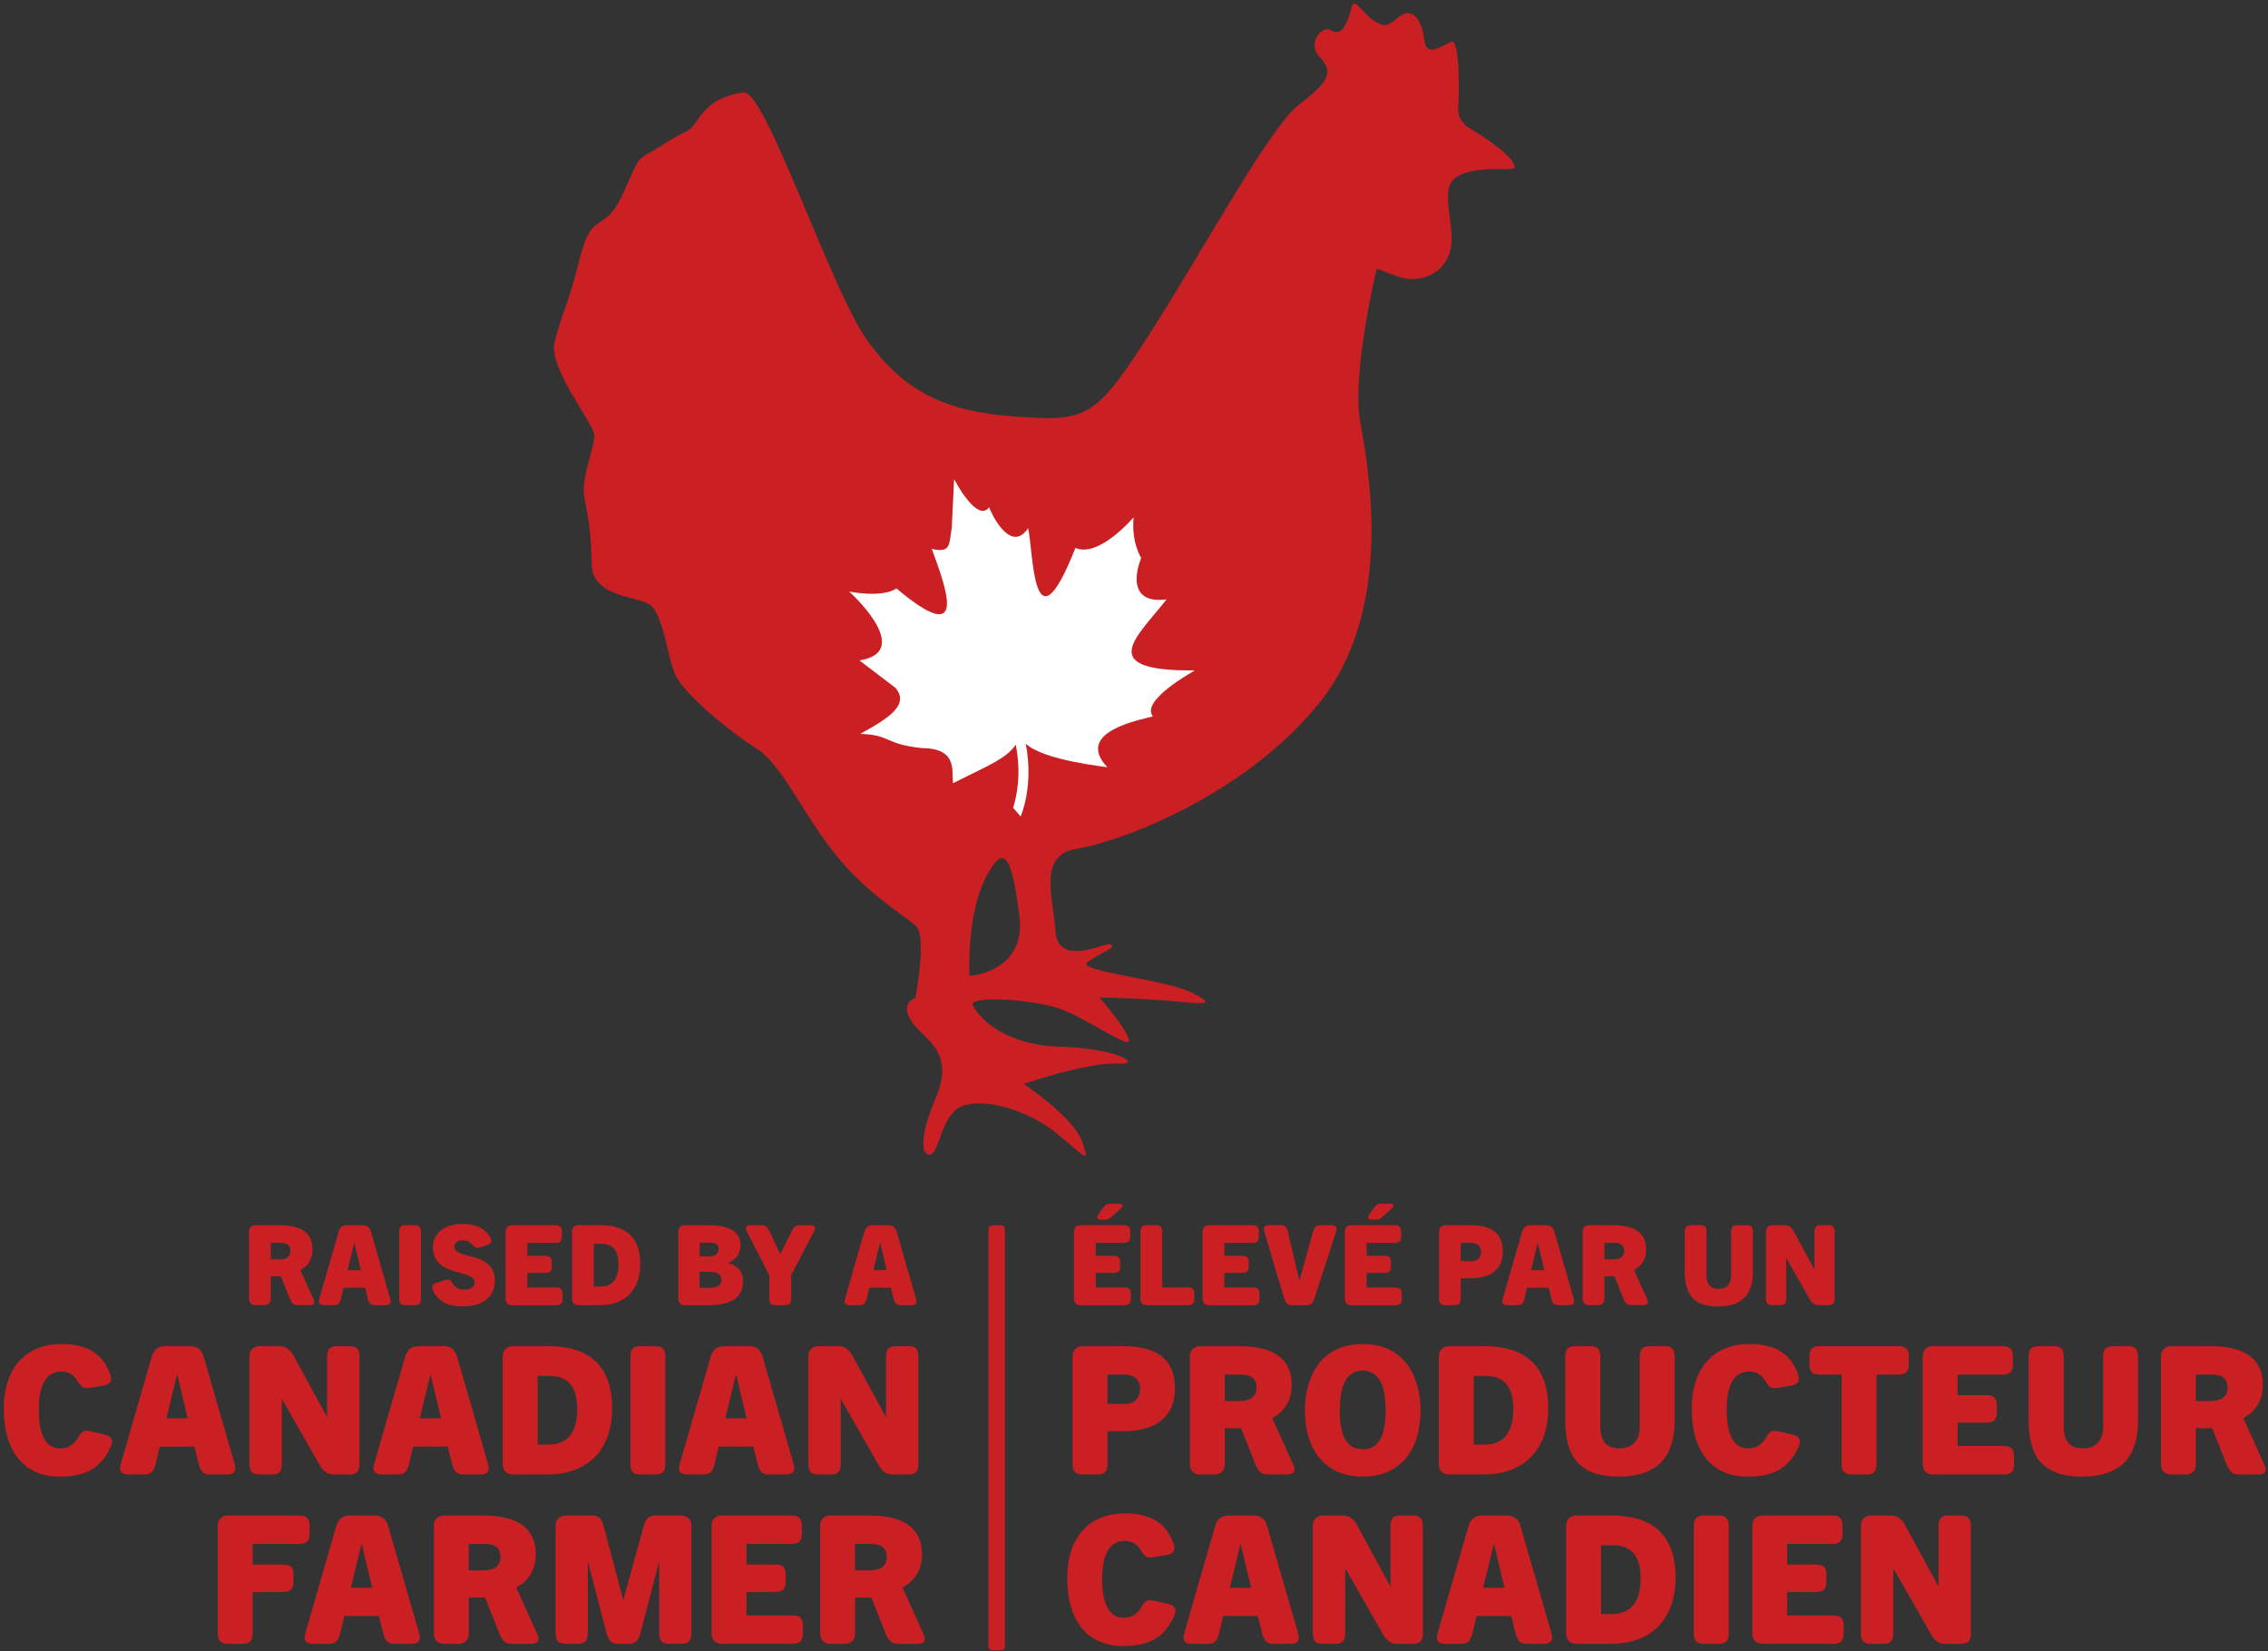
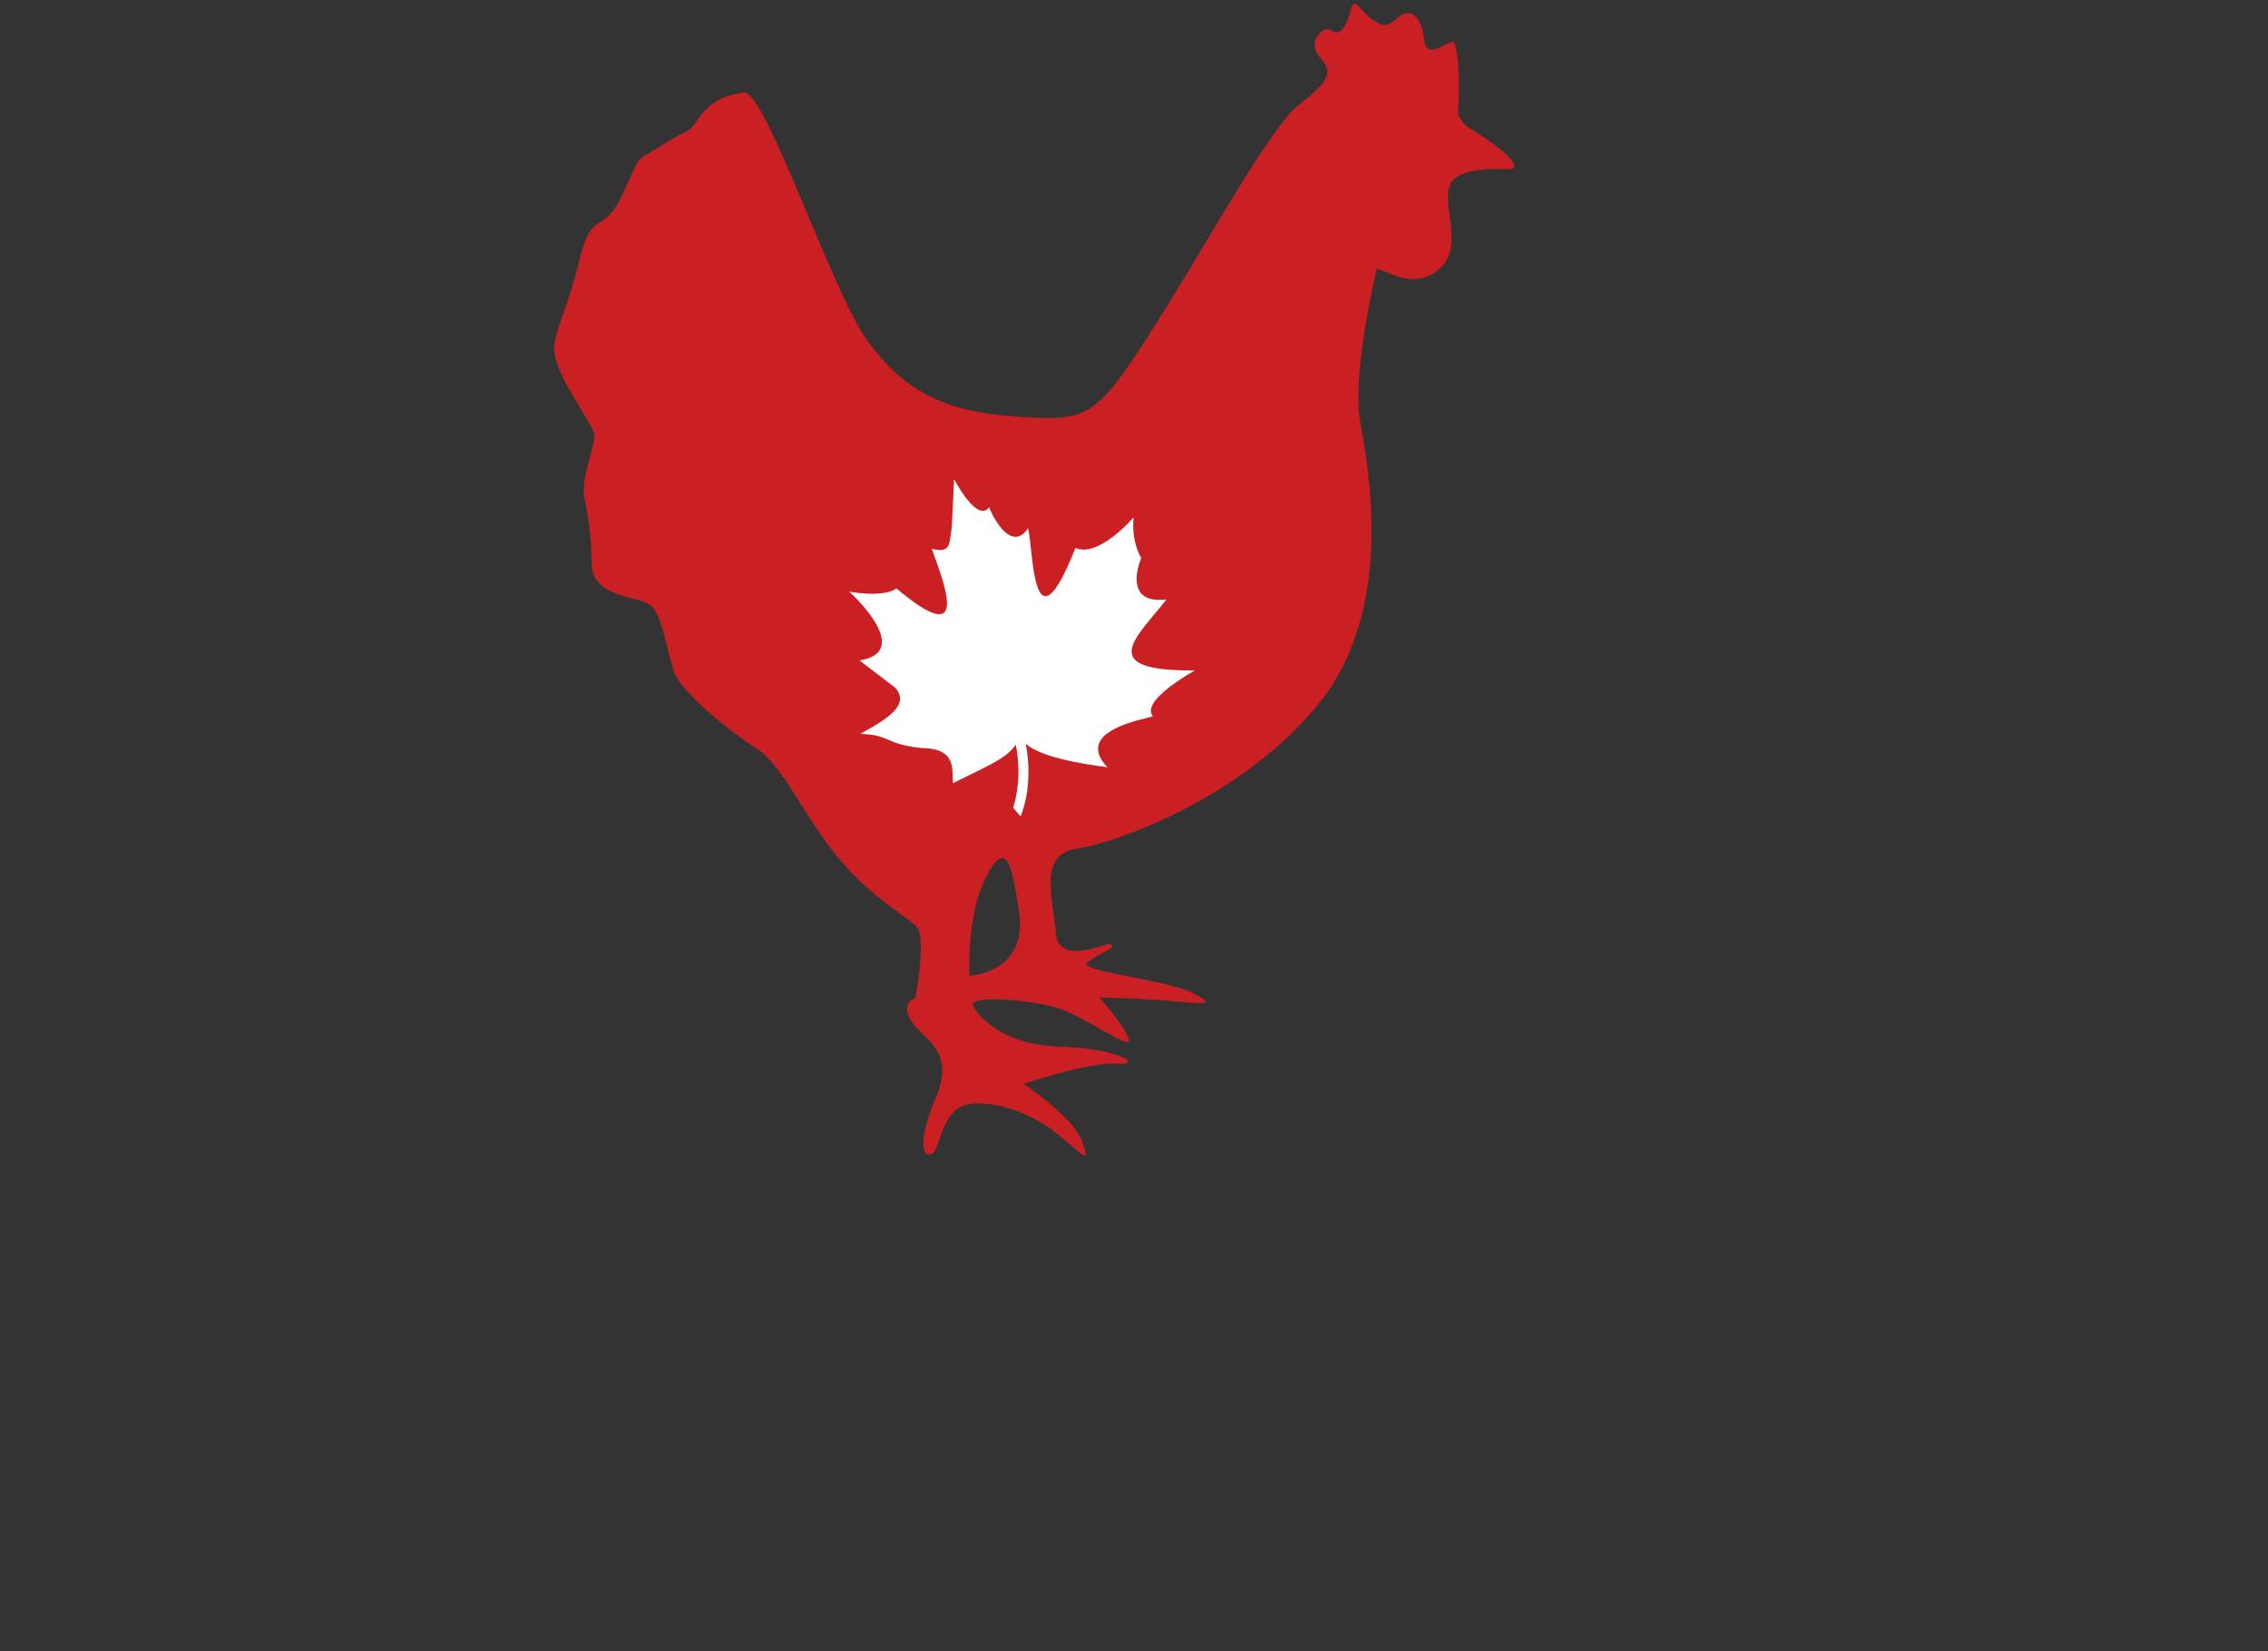
<svg xmlns="http://www.w3.org/2000/svg" fill="none" viewBox="0 0 596 434">
  <rect x="0" y="0" width="596" height="434" fill="#333333" stroke="none" />
-   <path fill="#CA2024" d="M281.861 356.547c0-1.97 1.272-2.77 2.775-2.77h10.487c9.216 0 13.643 3.71 13.643 11.08 0 7.75-5.409 11.27-13.402 11.27h-4.327v8.59c0 2.44-1.273 2.77-2.775 2.77h-3.626c-1.503 0-2.775-.33-2.775-2.77v-28.18.01Zm13.783 12.4c2.164 0 3.947-1.13 3.947-4.09 0-2.3-1.643-3.62-4.047-3.62h-4.517v7.7h4.607l.01.01Zm17.039-12.4c0-1.97 1.272-2.77 2.775-2.77h10.207c9.175 0 13.783 3.43 13.783 10.19 0 4.18-2.024 7.09-5.129 8.73l5.55 12.26c.891 1.97-.281 2.54-1.603 2.54h-4.989c-1.642 0-2.544-.61-3.335-2.58l-3.806-9.58h-4.278v9.39c0 1.97-1.272 2.77-2.774 2.77h-3.626c-1.503 0-2.775-.8-2.775-2.77v-28.18Zm12.841 11.65c1.884 0 4.658-.42 4.658-3.52s-2.404-3.43-4.237-3.43h-4.097v6.95h3.676Zm17.39 2.44c0-7.51 3.295-17.42 15.195-17.42s15.196 9.91 15.196 17.42c0 10.14-5.079 17.42-15.196 17.42s-15.195-7.28-15.195-17.42Zm21.205 0c0-6.53-1.743-10.43-6.02-10.43-4.277 0-6.02 3.9-6.02 10.43 0 6.53 1.643 10.24 6.02 10.24s6.02-3.8 6.02-10.24Zm13.984-14.09c0-1.97 1.272-2.77 2.774-2.77h9.266c10.768 0 16.698 5.31 16.698 16.25 0 10.94-6.261 17.47-17.079 17.47h-8.895c-1.502 0-2.774-.8-2.774-2.77v-28.18h.01Zm12.09 23.11c5.179 0 7.483-3.62 7.483-9.35 0-5.73-2.304-8.69-7.152-8.69h-3.246v18.03h2.915v.01Zm21.135-23.11c0-2.44 1.273-2.77 2.775-2.77h3.666c1.503 0 2.775.33 2.775 2.77v18.5c0 3.62 1.643 5.59 4.988 5.59 3.346 0 5.359-1.97 5.359-5.59v-18.5c0-2.44 1.272-2.77 2.775-2.77h3.626c1.503 0 2.775.33 2.775 2.77v16.72c0 9.44-4.328 14.79-14.725 14.79-10.397 0-14.014-5.35-14.014-14.79v-16.72Zm33.226 13.67c0-10.94 5.97-17 15.196-17 6.541 0 10.768 2.44 12.701 7.8.471 1.36.561 2.77-1.833 3.15l-3.386.56c-2.213.38-2.584-.66-3.526-2.11-.991-1.6-2.444-2.16-4.137-2.16-3.626 0-5.829 3.19-5.829 9.77 0 7.37 2.073 10.42 5.689 10.42 1.643 0 3.246-.66 4.418-2.49.891-1.46 1.312-2.49 3.435-2.02l3.717.85c2.303.52 2.213 1.88 1.642 3.24-2.915 6.53-7.953 7.84-13.502 7.84-9.035 0-14.585-6.39-14.585-17.84v-.01Zm39.406-8.97h-5.689c-2.444 0-2.775-1.27-2.775-2.77v-1.93c0-1.5.331-2.77 2.775-2.77h20.554c2.444 0 2.775 1.27 2.775 2.77v1.93c0 1.5-.331 2.77-2.775 2.77h-5.689v23.48c0 2.44-1.272 2.77-2.775 2.77h-3.626c-1.503 0-2.775-.38-2.775-2.77v-23.48Zm21.296-4.7c0-1.97 1.272-2.77 2.775-2.77h18.16c2.444 0 2.775 1.27 2.775 2.77v1.93c0 1.5-.331 2.77-2.775 2.77h-11.76v5.4h7.523c2.444 0 2.775 1.27 2.775 2.77v1.69c0 1.5-.331 2.77-2.775 2.77h-7.523v6.15h12.041c2.494 0 2.774 1.27 2.774 2.77v1.93c0 1.5-.33 2.77-2.774 2.77h-18.441c-1.503 0-2.775-.8-2.775-2.77v-28.18Zm27.847 0c0-2.44 1.272-2.77 2.774-2.77h3.667c1.502 0 2.774.33 2.774 2.77v18.5c0 3.62 1.643 5.59 4.989 5.59 3.345 0 5.359-1.97 5.359-5.59v-18.5c0-2.44 1.272-2.77 2.774-2.77h3.626c1.503 0 2.775.33 2.775 2.77v16.72c0 9.44-4.327 14.79-14.725 14.79-10.397 0-14.013-5.35-14.013-14.79v-16.72Zm34.768 0c0-1.97 1.272-2.77 2.775-2.77h10.207c9.175 0 13.783 3.43 13.783 10.19 0 4.18-2.023 7.09-5.129 8.73l5.55 12.26c.891 1.97-.281 2.54-1.603 2.54h-4.988c-1.643 0-2.545-.61-3.336-2.58l-3.806-9.58h-4.278v9.39c0 1.97-1.272 2.77-2.774 2.77h-3.626c-1.503 0-2.775-.8-2.775-2.77v-28.18Zm12.842 11.65c1.883 0 4.657-.42 4.657-3.52s-2.394-3.43-4.237-3.43h-4.097v6.95h3.677Zm-300.264 46.53c0-10.94 5.97-17 15.195-17 6.541 0 10.768 2.44 12.702 7.8.47 1.36.561 2.77-1.833 3.15l-3.386.56c-2.214.38-2.584-.66-3.526-2.11-.992-1.6-2.444-2.16-4.137-2.16-3.626 0-5.83 3.19-5.83 9.77 0 7.37 2.074 10.42 5.69 10.42 1.643 0 3.245-.66 4.417-2.49.892-1.46 1.312-2.49 3.436-2.02l3.716.85c2.304.52 2.214 1.88 1.643 3.24-2.915 6.53-7.953 7.84-13.503 7.84-9.035 0-14.584-6.39-14.584-17.84v-.01Zm38.915-13.76c.561-1.97 1.933-2.68 3.526-2.68h6.541c1.603 0 2.965.7 3.526 2.68l8.184 28.36c.611 2.16-.661 2.68-2.024 2.68h-4.467c-1.603 0-2.444-.7-2.965-2.72l-1.132-4.6h-9.125l-1.082 4.6c-.471 2.02-1.363 2.72-2.965 2.72h-4.187c-1.362 0-2.635-.52-2.024-2.68l8.184-28.36h.01Zm9.406 16.29-2.725-11.46h-.09l-2.774 11.46h5.599-.01Zm16.217-16.2c0-1.97 1.272-2.77 2.775-2.77h5.178c1.643 0 2.825.99 3.627 2.44l8.744 16.06h.09v-15.73c0-2.44 1.273-2.77 2.775-2.77h2.965c1.503 0 2.775.33 2.775 2.77v28.18c0 2.44-1.272 2.77-2.775 2.77h-3.997c-1.642 0-2.864-.94-3.666-2.44l-9.876-17.28h-.091v16.95c0 2.44-1.272 2.77-2.774 2.77h-2.965c-1.503 0-2.775-.33-2.775-2.77v-28.18h-.01Zm40.959-.09c.561-1.97 1.933-2.68 3.526-2.68h6.541c1.602 0 2.965.7 3.526 2.68l8.183 28.36c.611 2.16-.661 2.68-2.023 2.68h-4.467c-1.603 0-2.445-.7-2.965-2.72l-1.132-4.6h-9.126l-1.082 4.6c-.47 2.02-1.362 2.72-2.964 2.72h-4.187c-1.363 0-2.635-.52-2.024-2.68l8.184-28.36h.01Zm9.406 16.29-2.725-11.46h-.09l-2.775 11.46h5.6-.01Zm16.217-16.2c0-1.97 1.272-2.77 2.774-2.77h9.266c10.768 0 16.698 5.31 16.698 16.25 0 10.94-6.26 17.47-17.079 17.47h-8.895c-1.502 0-2.774-.8-2.774-2.77v-28.18h.01Zm12.09 23.11c5.179 0 7.483-3.62 7.483-9.35 0-5.73-2.304-8.69-7.152-8.69h-3.246v18.03h2.915v.01Zm21.456-23.11c0-2.44 1.272-2.77 2.775-2.77h3.626c1.502 0 2.775.33 2.775 2.77v28.18c0 2.44-1.273 2.77-2.775 2.77h-3.626c-1.503 0-2.775-.33-2.775-2.77v-28.18Zm15.366 0c0-1.97 1.272-2.77 2.775-2.77h18.16c2.444 0 2.775 1.27 2.775 2.77v1.93c0 1.5-.331 2.77-2.775 2.77h-11.76v5.4h7.523c2.444 0 2.775 1.27 2.775 2.77v1.69c0 1.5-.331 2.77-2.775 2.77h-7.523v6.15h12.04c2.495 0 2.775 1.27 2.775 2.77v1.93c0 1.5-.33 2.77-2.775 2.77h-18.44c-1.503 0-2.775-.8-2.775-2.77v-28.18Zm28.528 0c0-1.97 1.272-2.77 2.774-2.77h5.179c1.643 0 2.825.99 3.626 2.44l8.745 16.06h.09v-15.73c0-2.44 1.272-2.77 2.775-2.77h2.965c1.502 0 2.774.33 2.774 2.77v28.18c0 2.44-1.272 2.77-2.774 2.77h-3.997c-1.643 0-2.865-.94-3.666-2.44l-9.877-17.28h-.09v16.95c0 2.44-1.272 2.77-2.775 2.77h-2.965c-1.502 0-2.774-.33-2.774-2.77v-28.18h-.01Zm-206.787-77.34c0-1.23.791-1.73 1.733-1.73h11.319c1.522 0 1.733.79 1.733 1.73v1.2c0 .94-.211 1.73-1.733 1.73h-7.333v3.37h4.688c1.523 0 1.733.79 1.733 1.73v1.05c0 .94-.2 1.73-1.733 1.73h-4.688v3.83h7.503c1.553 0 1.733.79 1.733 1.73v1.2c0 .94-.2 1.73-1.733 1.73h-11.489c-.942 0-1.733-.5-1.733-1.73v-17.57Zm6.471-4.6.971-1.38c.732-1.05 1.112-1.4 2.174-1.4h2.374c.611 0 1.172.53.441 1.17l-2.084 1.84c-.791.7-1.082 1.17-2.143 1.17h-1.022c-.731 0-1.553-.21-.701-1.4h-.01Zm10.998 4.6c0-1.52.792-1.73 1.733-1.73h2.254c.941 0 1.733.2 1.733 1.73v14.63h6.711c1.523 0 1.733.79 1.733 1.73v1.2c0 .94-.21 1.73-1.733 1.73h-10.698c-.941 0-1.733-.5-1.733-1.73v-17.56Zm16.328 0c0-1.23.791-1.73 1.732-1.73h11.319c1.523 0 1.733.79 1.733 1.73v1.2c0 .94-.21 1.73-1.733 1.73h-7.332v3.37h4.688c1.523 0 1.733.79 1.733 1.73v1.05c0 .94-.2 1.73-1.733 1.73h-4.688v3.83h7.503c1.552 0 1.733.79 1.733 1.73v1.2c0 .94-.201 1.73-1.733 1.73h-11.49c-.941 0-1.732-.5-1.732-1.73v-17.57Zm16.207-.06c-.411-1.38.38-1.67 1.232-1.67h3.135c1.002 0 1.553.44 1.843 1.7l2.995 12.76h.06l3.576-12.79c.351-1.23.912-1.67 1.904-1.67h2.934c.852 0 1.643.29 1.202 1.67l-5.719 17.68c-.501 1.52-1.232 1.67-2.254 1.67h-3.426c-1.001 0-1.793-.18-2.223-1.67l-5.249-17.68h-.01Zm21.175.06c0-1.23.792-1.73 1.733-1.73h11.319c1.523 0 1.733.79 1.733 1.73v1.2c0 .94-.2 1.73-1.733 1.73h-7.332v3.37h4.688c1.522 0 1.733.79 1.733 1.73v1.05c0 .94-.201 1.73-1.733 1.73h-4.688v3.83h7.502c1.553 0 1.733.79 1.733 1.73v1.2c0 .94-.2 1.73-1.733 1.73h-11.489c-.941 0-1.733-.5-1.733-1.73v-17.57Zm6.471-4.6.972-1.38c.731-1.05 1.112-1.4 2.173-1.4h2.374c.611 0 1.172.53.441 1.17l-2.083 1.84c-.792.7-1.082 1.17-2.144 1.17h-1.022c-.731 0-1.552-.21-.701-1.4h-.01Zm18.271 4.6c0-1.23.791-1.73 1.733-1.73h6.541c5.749 0 8.504 2.31 8.504 6.91 0 4.83-3.376 7.02-8.354 7.02h-2.695v5.36c0 1.52-.791 1.73-1.733 1.73h-2.253c-.942 0-1.733-.21-1.733-1.73v-17.56h-.01Zm8.584 7.73c1.352 0 2.464-.7 2.464-2.55 0-1.43-1.021-2.25-2.524-2.25h-2.815v4.8h2.875Zm13.252-7.79c.351-1.23 1.202-1.67 2.204-1.67h4.077c1.002 0 1.843.44 2.204 1.67l5.098 17.68c.381 1.35-.41 1.67-1.262 1.67h-2.785c-1.001 0-1.522-.44-1.843-1.7l-.701-2.87h-5.689l-.671 2.87c-.291 1.26-.852 1.7-1.844 1.7h-2.604c-.851 0-1.643-.32-1.262-1.67l5.098-17.68h-.02Zm5.86 10.16-1.703-7.14h-.06l-1.733 7.14h3.496Zm10.057-10.1c0-1.23.791-1.73 1.733-1.73h6.361c5.719 0 8.594 2.14 8.594 6.35 0 2.61-1.262 4.42-3.195 5.44l3.456 7.64c.561 1.23-.181 1.58-1.002 1.58h-3.105c-1.022 0-1.583-.38-2.084-1.61l-2.374-5.97h-2.664v5.85c0 1.23-.792 1.73-1.733 1.73h-2.254c-.942 0-1.733-.5-1.733-1.73v-17.56.01Zm8.004 7.26c1.172 0 2.904-.26 2.904-2.2 0-1.94-1.492-2.14-2.634-2.14h-2.554v4.33h2.284v.01Zm18.821-7.26c0-1.52.791-1.73 1.733-1.73h2.284c.941 0 1.733.2 1.733 1.73v11.53c0 2.25 1.022 3.48 3.105 3.48 2.084 0 3.346-1.23 3.346-3.48v-11.53c0-1.52.791-1.73 1.733-1.73h2.253c.942 0 1.733.2 1.733 1.73v10.42c0 5.88-2.694 9.22-9.175 9.22-6.481 0-8.735-3.34-8.735-9.22v-10.42h-.01Zm21.376 0c0-1.23.791-1.73 1.733-1.73h3.225c1.022 0 1.763.61 2.254 1.52l5.449 10.01h.06v-9.81c0-1.52.792-1.73 1.733-1.73h1.843c.942 0 1.733.2 1.733 1.73v17.56c0 1.52-.791 1.73-1.733 1.73H477.9c-1.022 0-1.793-.59-2.284-1.52l-6.16-10.77h-.06v10.57c0 1.52-.791 1.73-1.733 1.73h-1.843c-.942 0-1.733-.21-1.733-1.73v-17.56h.01ZM1 370.217c0-10.94 5.97-17 15.195-17 6.541 0 10.769 2.44 12.702 7.8.47 1.36.56 2.77-1.833 3.15l-3.386.56c-2.214.38-2.584-.66-3.526-2.11-.992-1.6-2.444-2.16-4.137-2.16-3.626 0-5.83 3.19-5.83 9.77 0 7.37 2.074 10.42 5.69 10.42 1.643 0 3.245-.66 4.417-2.49.892-1.46 1.313-2.49 3.436-2.02l3.716.85c2.304.52 2.214 1.88 1.643 3.24-2.915 6.53-7.953 7.84-13.502 7.84-9.036 0-14.585-6.39-14.585-17.84v-.01Zm38.905-13.76c.561-1.97 1.934-2.68 3.526-2.68h6.541c1.603 0 2.965.7 3.526 2.68l8.184 28.36c.61 2.16-.661 2.68-2.024 2.68h-4.467c-1.603 0-2.444-.7-2.965-2.72l-1.132-4.6H41.97l-1.082 4.6c-.47 2.02-1.362 2.72-2.965 2.72h-4.187c-1.362 0-2.634-.52-2.023-2.68l8.183-28.36h.01Zm9.416 16.29-2.724-11.46h-.09l-2.775 11.46h5.6-.01Zm16.217-16.2c0-1.97 1.272-2.77 2.775-2.77h5.179c1.642 0 2.824.99 3.626 2.44l8.744 16.06h.09v-15.73c0-2.44 1.273-2.77 2.775-2.77h2.965c1.503 0 2.775.33 2.775 2.77v28.18c0 2.44-1.272 2.77-2.775 2.77h-3.996c-1.643 0-2.865-.94-3.667-2.44l-9.876-17.28h-.09v16.95c0 2.44-1.273 2.77-2.775 2.77h-2.965c-1.503 0-2.775-.33-2.775-2.77v-28.18h-.01Zm40.959-.09c.561-1.97 1.933-2.68 3.526-2.68h6.541c1.603 0 2.965.7 3.526 2.68l8.184 28.36c.611 2.16-.662 2.68-2.024 2.68h-4.467c-1.603 0-2.444-.7-2.965-2.72l-1.132-4.6h-9.126l-1.081 4.6c-.471 2.02-1.363 2.72-2.965 2.72h-4.187c-1.363 0-2.635-.52-2.024-2.68l8.184-28.36h.01Zm9.406 16.29-2.725-11.46h-.09l-2.775 11.46h5.6-.01Zm16.217-16.2c0-1.97 1.272-2.77 2.775-2.77h9.265c10.768 0 16.698 5.31 16.698 16.25 0 10.94-6.26 17.47-17.078 17.47h-8.895c-1.503 0-2.775-.8-2.775-2.77v-28.18h.01Zm12.08 23.11c5.179 0 7.483-3.62 7.483-9.35 0-5.73-2.304-8.69-7.152-8.69h-3.246v18.03h2.915v.01Zm21.456-23.11c0-2.44 1.272-2.77 2.775-2.77h3.626c1.503 0 2.775.33 2.775 2.77v28.18c0 2.44-1.272 2.77-2.775 2.77h-3.626c-1.503 0-2.775-.33-2.775-2.77v-28.18Zm21.136-.09c.561-1.97 1.933-2.68 3.526-2.68h6.541c1.602 0 2.965.7 3.526 2.68l8.183 28.36c.611 2.16-.661 2.68-2.023 2.68h-4.468c-1.602 0-2.444-.7-2.965-2.72l-1.132-4.6h-9.125l-1.082 4.6c-.47 2.02-1.362 2.72-2.965 2.72h-4.187c-1.362 0-2.634-.52-2.023-2.68l8.184-28.36h.01Zm9.405 16.29-2.724-11.46h-.09l-2.775 11.46h5.599-.01Zm16.218-16.2c0-1.97 1.272-2.77 2.774-2.77h5.179c1.643 0 2.825.99 3.626 2.44l8.745 16.06h.09v-15.73c0-2.44 1.272-2.77 2.775-2.77h2.965c1.502 0 2.774.33 2.774 2.77v28.18c0 2.44-1.272 2.77-2.774 2.77h-3.997c-1.643 0-2.865-.94-3.666-2.44l-9.877-17.28h-.09v16.95c0 2.44-1.272 2.77-2.775 2.77h-2.965c-1.502 0-2.774-.33-2.774-2.77v-28.18h-.01Zm-155.191 44.51c0-1.97 1.273-2.77 2.775-2.77H78.58c2.444 0 2.775 1.27 2.775 2.77v1.93c0 1.5-.33 2.77-2.775 2.77H66.4v5.4h7.953c2.444 0 2.775 1.27 2.775 2.77v1.69c0 1.5-.33 2.77-2.775 2.77H66.4v10.85c0 2.44-1.272 2.77-2.775 2.77H60c-1.503 0-2.775-.33-2.775-2.77v-28.18Zm31.173-.09c.56-1.97 1.933-2.68 3.526-2.68h6.54c1.603 0 2.965.7 3.526 2.68l8.184 28.36c.611 2.16-.661 2.68-2.023 2.68h-4.468c-1.602 0-2.444-.7-2.965-2.72l-1.132-4.6H90.46l-1.082 4.6c-.47 2.02-1.362 2.72-2.965 2.72h-4.187c-1.362 0-2.634-.52-2.023-2.68l8.184-28.36h.01Zm9.405 16.29-2.724-11.46h-.09l-2.775 11.46h5.6-.01Zm16.218-16.2c0-1.97 1.272-2.77 2.774-2.77h10.207c9.176 0 13.784 3.43 13.784 10.19 0 4.18-2.024 7.09-5.129 8.73l5.549 12.26c.892 1.97-.28 2.54-1.602 2.54h-4.989c-1.643 0-2.544-.61-3.335-2.58l-3.807-9.58h-4.277v9.39c0 1.97-1.272 2.77-2.775 2.77h-3.626c-1.502 0-2.774-.8-2.774-2.77v-28.18Zm12.841 11.65c1.883 0 4.658-.42 4.658-3.52s-2.404-3.43-4.237-3.43h-4.097v6.95h3.676Zm19.132-11.65c0-1.97 1.272-2.77 2.775-2.77h6.821c1.603 0 2.495.7 3.015 2.68l5.129 19.39h.09l5.359-19.39c.561-1.97 1.463-2.68 3.055-2.68h6.682c1.502 0 2.774.8 2.774 2.77v28.18c0 2.44-1.272 2.77-2.774 2.77h-2.915c-1.503 0-2.775-.33-2.775-2.77v-18.55h-.09l-4.888 18.64c-.521 1.97-1.413 2.68-3.015 2.68h-2.775c-1.603 0-2.494-.7-3.015-2.68l-4.888-18.64h-.09v18.55c0 2.44-1.273 2.77-2.775 2.77h-2.915c-1.503 0-2.775-.33-2.775-2.77v-28.18h-.01Zm40.999 0c0-1.97 1.272-2.77 2.775-2.77h18.16c2.444 0 2.775 1.27 2.775 2.77v1.93c0 1.5-.331 2.77-2.775 2.77h-11.76v5.4h7.523c2.444 0 2.775 1.27 2.775 2.77v1.69c0 1.5-.331 2.77-2.775 2.77h-7.523v6.15h12.041c2.494 0 2.774 1.27 2.774 2.77v1.93c0 1.5-.33 2.77-2.774 2.77h-18.441c-1.503 0-2.775-.8-2.775-2.77v-28.18Zm28.528 0c0-1.97 1.272-2.77 2.775-2.77h10.207c9.175 0 13.783 3.43 13.783 10.19 0 4.18-2.024 7.09-5.129 8.73l5.55 12.26c.891 1.97-.281 2.54-1.603 2.54h-4.989c-1.642 0-2.544-.61-3.335-2.58l-3.807-9.58h-4.277v9.39c0 1.97-1.272 2.77-2.774 2.77h-3.626c-1.503 0-2.775-.8-2.775-2.77v-28.18Zm12.841 11.65c1.884 0 4.658-.42 4.658-3.52s-2.404-3.43-4.237-3.43h-4.097v6.95h3.676Zm-162.923-88.99c0-1.23.791-1.73 1.733-1.73h6.36c5.72 0 8.595 2.14 8.595 6.35 0 2.61-1.262 4.42-3.195 5.44l3.456 7.64c.56 1.23-.18 1.58-1.002 1.58H78.28c-1.022 0-1.583-.38-2.084-1.61l-2.374-5.97h-2.664v5.85c0 1.23-.792 1.73-1.733 1.73H67.17c-.942 0-1.733-.5-1.733-1.73v-17.56.01Zm8.004 7.26c1.172 0 2.904-.26 2.904-2.2 0-1.94-1.492-2.14-2.634-2.14h-2.554v4.33h2.284v.01Zm15.536-7.32c.35-1.23 1.202-1.67 2.203-1.67h4.077c1.002 0 1.843.44 2.204 1.67l5.098 17.68c.381 1.35-.41 1.67-1.262 1.67h-2.784c-1.002 0-1.523-.44-1.843-1.7l-.702-2.87h-5.69l-.67 2.87c-.29 1.26-.852 1.7-1.843 1.7H85.16c-.851 0-1.642-.32-1.262-1.67l5.099-17.68h-.02Zm5.86 10.16-1.703-7.14h-.06l-1.733 7.14h3.495Zm10.056-10.1c0-1.52.792-1.73 1.733-1.73h2.254c.942 0 1.733.2 1.733 1.73v17.56c0 1.52-.791 1.73-1.733 1.73h-2.254c-.941 0-1.733-.21-1.733-1.73v-17.56Zm9.847 13.4 2.143-.67c1.553-.5 1.583.26 2.224 1.14.611.85 1.583 1.35 2.905 1.35 1.523 0 2.725-.61 2.725-1.87 0-3.78-10.969-1.14-10.969-9.43 0-3.51 3.226-6 7.623-6 3.376 0 5.83.97 7.392 3.45.471.76.641 1.61-.731 2.08l-1.582.56c-1.583.56-1.763-.09-2.585-.88-.611-.61-1.402-.91-2.344-.91-1.172 0-2.173.64-2.173 1.67 0 3.57 10.667 1.02 10.667 9.01 0 4.39-3.455 6.73-8.414 6.73-3.606 0-6.3-1.11-7.803-4.16-.38-.82-.38-1.67.912-2.08l.01.01Zm18.12-13.4c0-1.23.792-1.73 1.733-1.73h11.319c1.523 0 1.733.79 1.733 1.73v1.2c0 .94-.21 1.73-1.733 1.73h-7.332v3.37h4.688c1.522 0 1.733.79 1.733 1.73v1.05c0 .94-.201 1.73-1.733 1.73h-4.688v3.83h7.502c1.553 0 1.733.79 1.733 1.73v1.2c0 .94-.2 1.73-1.733 1.73h-11.489c-.941 0-1.733-.5-1.733-1.73v-17.57Zm17.47 0c0-1.23.791-1.73 1.732-1.73h5.78c6.711 0 10.408 3.31 10.408 10.13s-3.897 10.89-10.638 10.89h-5.54c-.941 0-1.732-.5-1.732-1.73v-17.56h-.01Zm7.542 14.4c3.226 0 4.658-2.25 4.658-5.82 0-3.57-1.432-5.42-4.457-5.42h-2.024v11.24h1.823Zm20.394-14.4c0-1.23.792-1.73 1.733-1.73h5.92c6.131 0 8.675 1.87 8.675 5.33 0 1.99-1.052 3.72-3.226 4.57v.06c2.284.67 3.897 1.96 3.897 4.92 0 4.86-4.397 6.15-9.266 6.15h-6.01c-.941 0-1.733-.5-1.733-1.73v-17.56l.01-.01Zm7.984 6.47c1.382 0 2.614-.47 2.614-1.99 0-1.35-1.172-1.64-2.784-1.64h-2.224v3.63h2.404-.01Zm-.06 8.28c2.634 0 3.375-.91 3.375-2.17 0-1.7-1.492-2.05-3.135-2.05h-2.584v4.21h2.344v.01Zm15.946-3.37-5.919-11.56c-.591-1.17.15-1.55.941-1.55h2.875c1.022 0 1.613.41 2.174 1.58l2.814 5.97h.06l2.995-6c.591-1.17 1.172-1.55 2.204-1.55h2.725c.791 0 1.552.38.941 1.55l-6.04 11.56v6.18c0 1.52-.791 1.73-1.733 1.73h-2.284c-.941 0-1.733-.21-1.733-1.73v-6.18h-.02Zm25.002-11.44c.351-1.23 1.202-1.67 2.204-1.67h4.077c1.002 0 1.843.44 2.204 1.67l5.098 17.68c.381 1.35-.41 1.67-1.262 1.67h-2.785c-1.001 0-1.522-.44-1.843-1.7l-.701-2.87h-5.689l-.672 2.87c-.29 1.26-.851 1.7-1.843 1.7h-2.614c-.851 0-1.643-.32-1.262-1.67l5.098-17.68h-.01Zm5.87 10.16-1.703-7.14h-.06l-1.733 7.14h3.496Zm31.062 98.66c0 1.09-.601 1.23-1.302 1.23h-1.703c-.711 0-1.302-.15-1.302-1.23v-109.26c0-1.09.601-1.23 1.302-1.23h1.703c.711 0 1.302.15 1.302 1.23v109.26Z" />
  <path fill="#CA2024" fill-rule="evenodd" d="M387.208 34.297s-4.407-1.95-4.017-5.98c.381-4.04.341-18.24-1.753-17.35-3.055 1.32-6.711 4.33-7.232-.81-.541-5.14-3.275-8.46-6.601-5.72-3.325 2.75-3.826 2.7-6.711.9-2.895-1.8-4.989-6.58-5.83-3.1-.851 3.48-2.424 7.73-5.339 5.7-1.973-1.38-6.591 3.21-2.875 7.12 3.707 3.91 2.294 6.48-5.399 12.37-7.703 5.89-23.82 35.93-38.815 59.46-14.995 23.53-17.059 23.85-35.81 22.58-18.761-1.26-29.439-6.86-38.915-19.98-9.466-13.12-26.855-66.2-32.565-65.21-5.709.99-8.925 2.72-11.89 7.02-2.965 4.3-1.713 1.88-9.316 6.76-7.602 4.88-5.248 1.54-10.397 12.76-5.139 11.22-8.003 3.83-11.279 16.76-3.265 12.93-5.028 15.31-6.711 22.28-1.683 6.97 10.217 21.33 10.427 24.42.211 3.07-3.626 11.36-2.604 16.56 1.042 5.19 1.713 8.82 1.913 17.49.191 8.68 11.96 8.26 15.306 10.61 3.356 2.36 4.417 12.64 6.461 17.93 2.043 5.29 14.835 15.66 21.576 19.87 6.741 4.2 12.571 17.99 21.266 28.5 8.694 10.49 17.91 15.44 20.714 18.25 2.785 2.81-.26 18.82-.26 18.82s-4.187 1.13-1.082 6.01c3.105 4.88 11.87 7.65 6.331 20.48-3.186 7.36-4.157 13.81-2.014 14.56 2.915 1.02 2.745-7.38 7.212-11.54 4.478-4.16 17.941-.86 26.004 5.51 8.064 6.36 9.646 9.26 7.393 2.74-2.264-6.52-15.386-15.21-15.386-15.21s17.098-5.82 24.481-5.32c7.302.49.38-4.04-14.885-4.46-15.266-.42-21.667-8.16-22.939-10.83-1.282-2.67 14.435-1.69 21.887.54 7.433 2.23 19.813 11.55 19.092 8.42-.721-3.12-7.733-11.07-7.733-11.07s11.319.2 20.414 1.07c9.106.86 9.126.51 4.278-2.15-6.612-3.63-31.163-5.77-27.777-8.22 3.686-2.69 8.224-4.01 5.73-4.71-1.233-.34-13.503 6-14.164-3.23-.651-9.22-4.708-20.3 5.649-21.87 10.348-1.57 43.083-13.23 63.266-37.8 20.184-24.56 13.483-61.35 11.139-74.3-2.334-12.95 4.347-40.33 4.347-40.33l5.419 2.04c5.42 2.04 12.271-.36 13.904-6.83 1.633-6.46-3.356-16.39 1.763-19.37 5.649-3.31 15.015-1.19 15.105-2.45.241-3.11-10.808-9.68-10.808-9.68l.03-.01Zm-132.442 222.18s-.832-15.67 4.157-25.59c4.988-9.92 6.911-5.7 8.935 9.5 2.023 15.21-13.092 16.09-13.092 16.09Z" clip-rule="evenodd" />
  <path fill="#fff" fill-rule="evenodd" d="M313.985 176.187c-26.845.25-14.825-9.04-7.452-18.66-8.715 1.13-8.855-5.21-6.642-10.91 0 0-2.624-3.95-2.003-10.65 0 0-9.175 10.76-15.276 8.02-11.318 28.65-11.028.7-12.44-5.17-4.758 7.09-10.067-4.67-10.218-5.53-3.195 4.29-9.105-7.16-9.225-7.37l-.621 12.77c-.741 4.33-.11 6.76-5.259 5.55 3.586 9.8 10.107 26.7-9.295 10.39 0 0-2.725 2.53-12.401.84 2.334 2.09 16.387 15.91 2.704 18.09l9.436 7.2c3.746 4.37-1.542 7.9-9.235 12.11 8.113.25 6.29 2.68 16.087 3.72 9.375.06 7.973 5.69 8.283 9.24l8.304-4.11c5.129-2.59 6.782-4.03 8.194-6 1.593 7.95.1 14.1-.691 16.57l1.963 2.26c.161-.36 3.516-8.05 1.343-19.13 4.647 4.47 21.355 6.1 21.466 6.23-9.026-9.58 9.546-12.61 11.96-13.39-3.356-4.13 10.437-11.68 11.018-12.08v.01Z" clip-rule="evenodd" />
</svg>